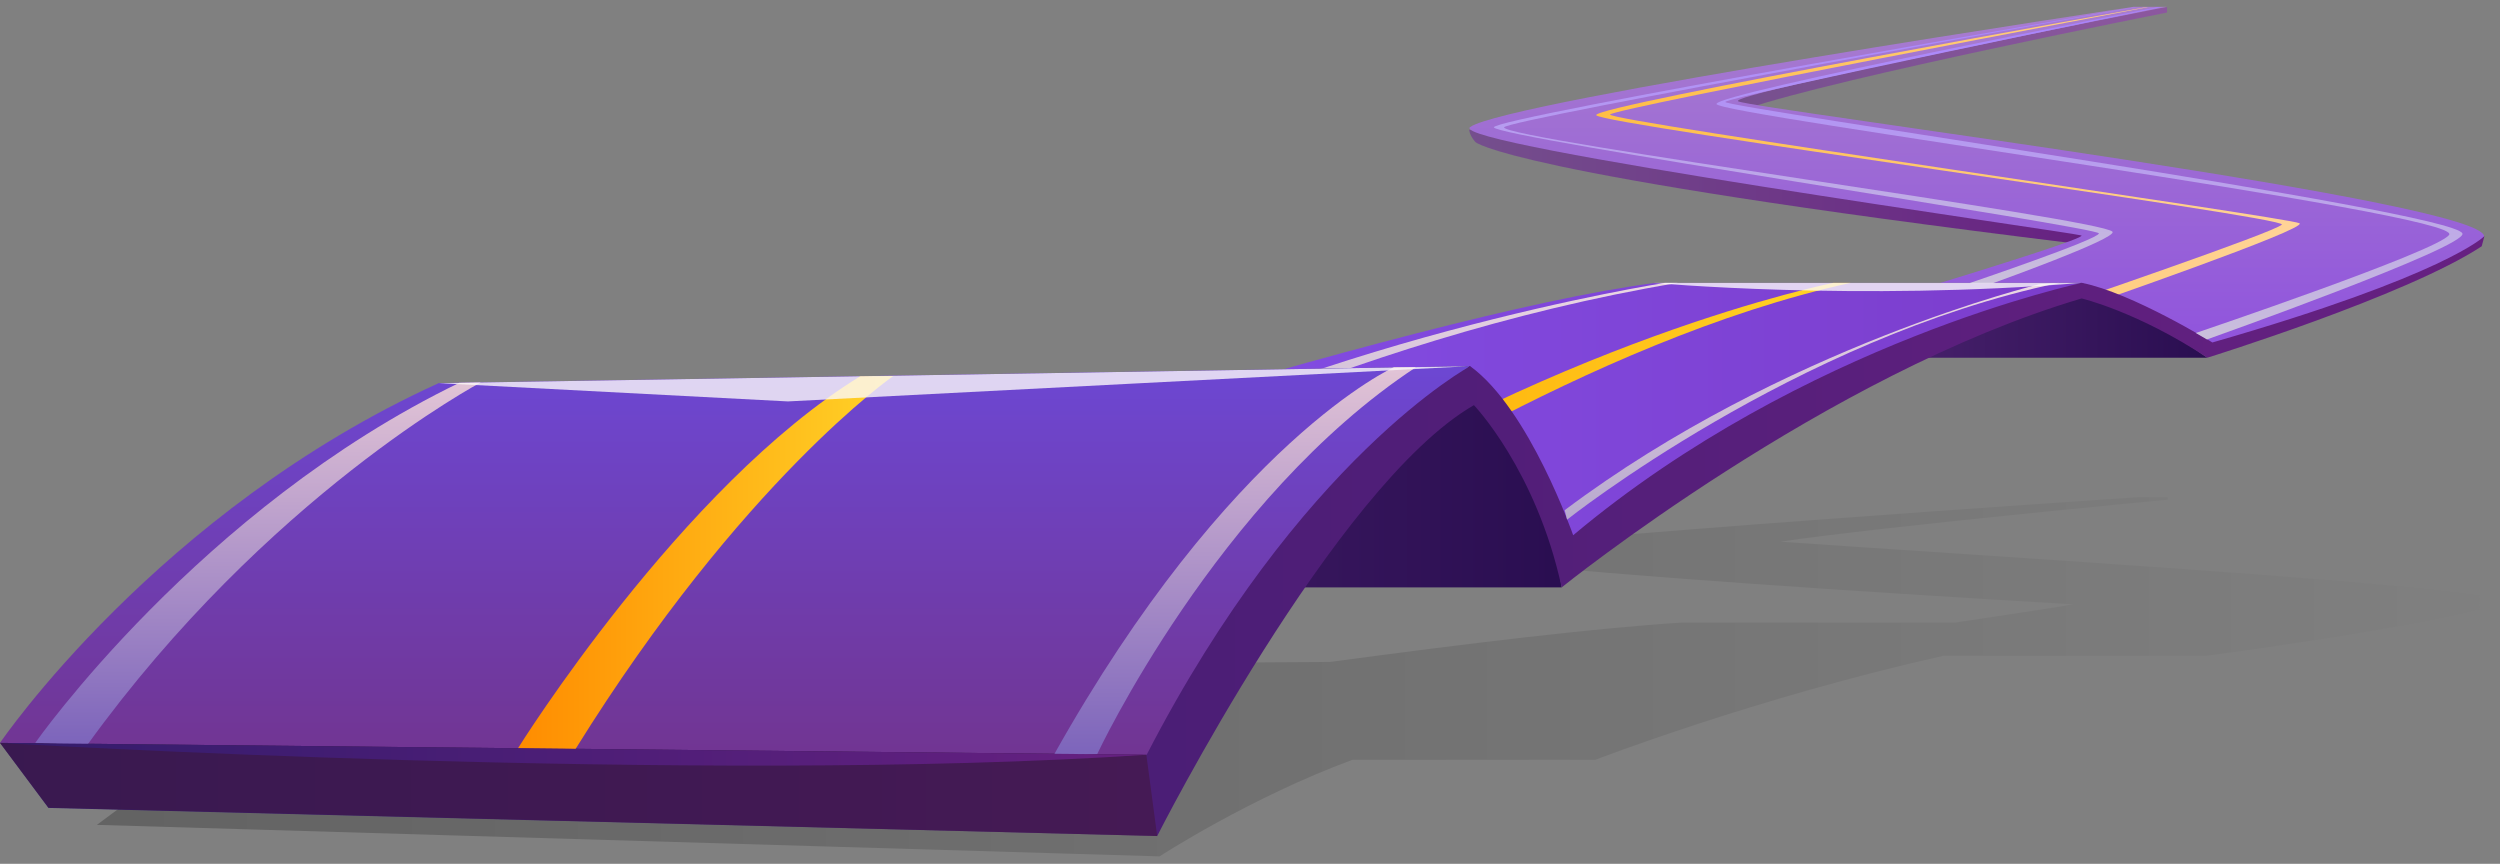
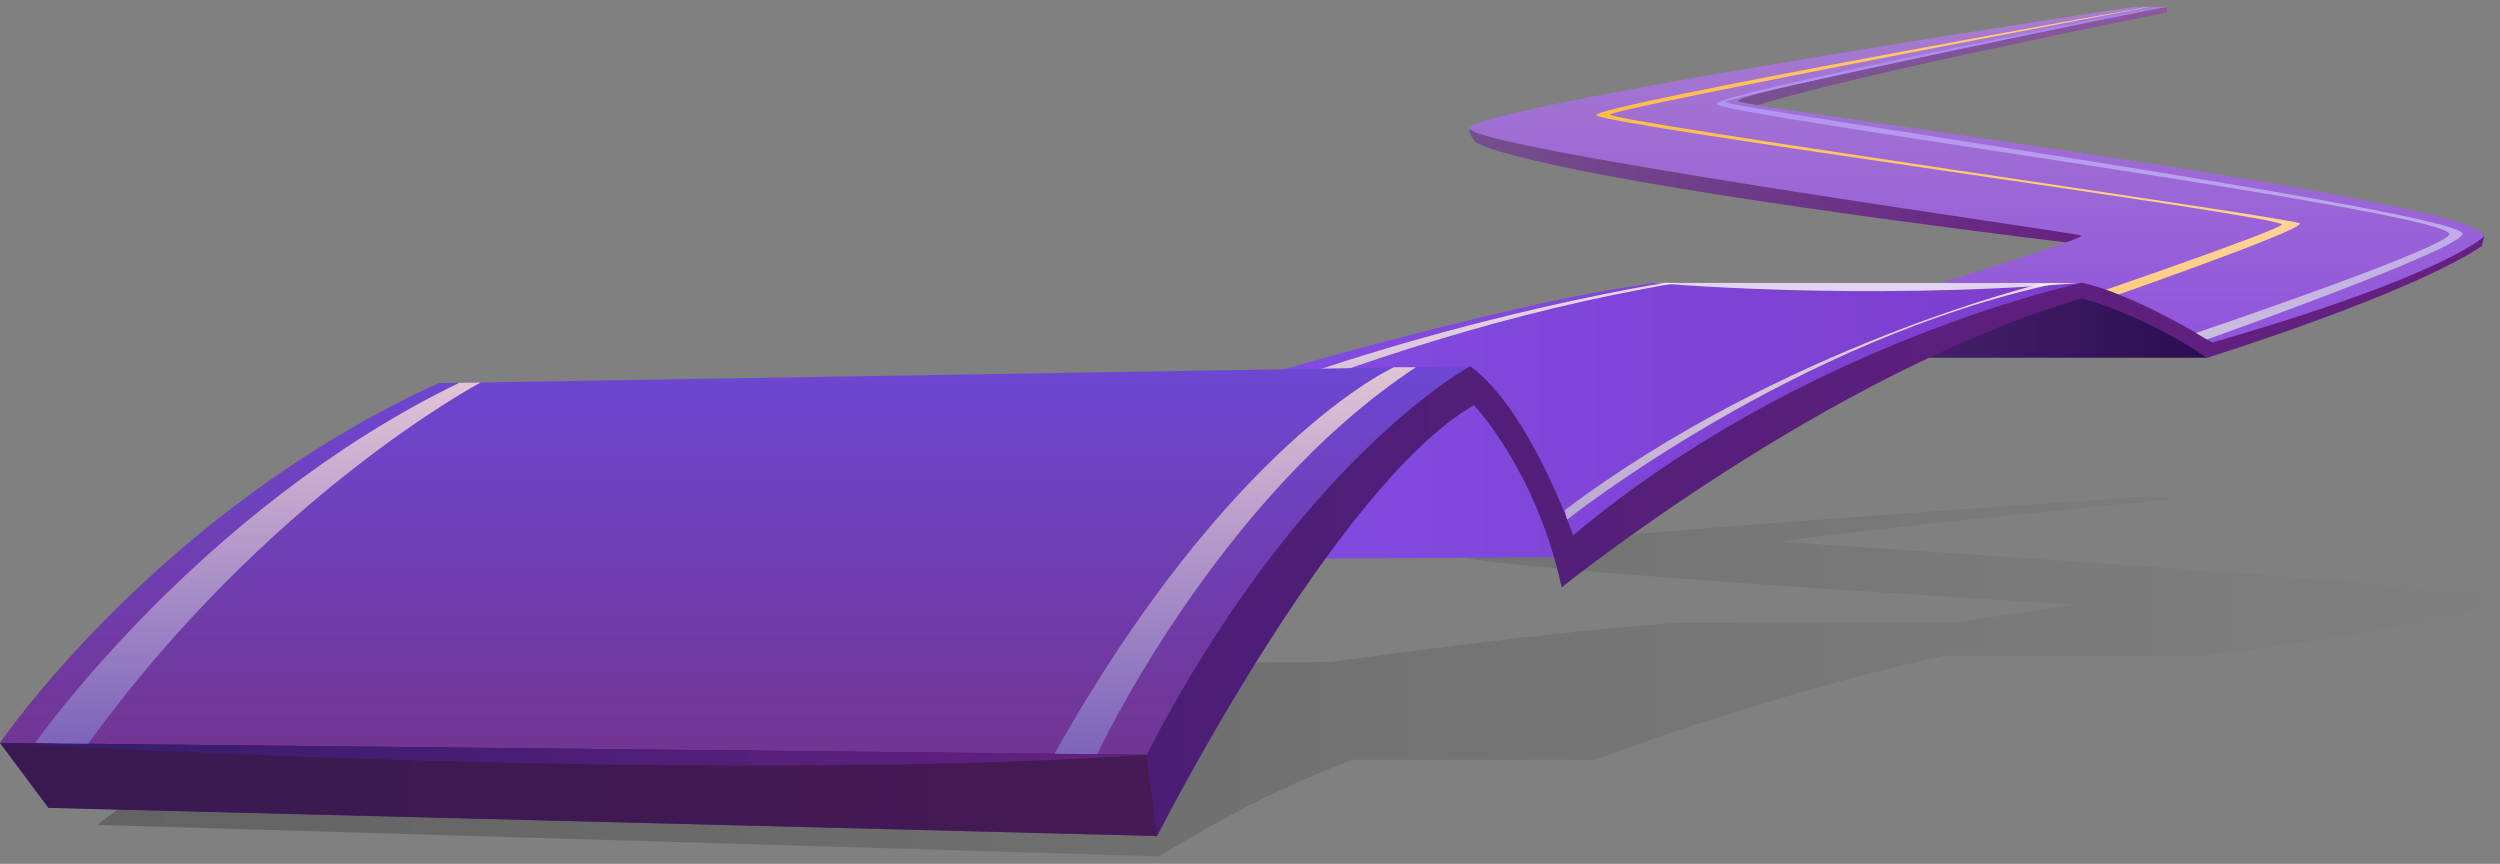
<svg xmlns="http://www.w3.org/2000/svg" version="1.1" id="圖層_1" x="0px" y="0px" viewBox="0 0 738 255" style="enable-background:new 0 0 738 255;" xml:space="preserve">
  <rect x="0" y="0" width="738" height="255" fill="#808080" stroke="none" />
  <style type="text/css">
	.st0{opacity:0.57;fill-rule:evenodd;clip-rule:evenodd;fill:url(#SVGID_1_);}
	.st1{fill-rule:evenodd;clip-rule:evenodd;fill:url(#SVGID_00000128485293219697420760000011823440232109504902_);}
	.st2{fill-rule:evenodd;clip-rule:evenodd;fill:url(#SVGID_00000062155116064117111030000011824859478792013959_);}
	.st3{fill-rule:evenodd;clip-rule:evenodd;fill:url(#SVGID_00000018952893921830701400000009503482084911427981_);}
	.st4{fill-rule:evenodd;clip-rule:evenodd;fill:url(#SVGID_00000124152275485048782760000011688520981898982293_);}
	.st5{fill-rule:evenodd;clip-rule:evenodd;fill:url(#SVGID_00000127741945475811812220000002839153621303911091_);}
	.st6{fill-rule:evenodd;clip-rule:evenodd;fill:url(#SVGID_00000056415591537792128270000011703063643851794580_);}
	.st7{fill-rule:evenodd;clip-rule:evenodd;fill:url(#SVGID_00000114760000917487117660000002654342375046933163_);}
	.st8{fill-rule:evenodd;clip-rule:evenodd;fill:url(#SVGID_00000041258889587016930510000013336766819812579729_);}
	.st9{fill-rule:evenodd;clip-rule:evenodd;fill:url(#SVGID_00000102528452592225514990000012844358990485948823_);}
	.st10{fill-rule:evenodd;clip-rule:evenodd;fill:url(#SVGID_00000154420983648344307390000003851622146743006599_);}
	.st11{fill-rule:evenodd;clip-rule:evenodd;fill:url(#SVGID_00000039129236396242519600000017807080148605112233_);}
	.st12{opacity:0.5;fill-rule:evenodd;clip-rule:evenodd;fill:#401734;}
	.st13{fill-rule:evenodd;clip-rule:evenodd;fill:url(#SVGID_00000057146907237957705260000003407877557789845122_);}
	.st14{fill-rule:evenodd;clip-rule:evenodd;fill:url(#SVGID_00000145047636202816215700000012806365344671912075_);}
	.st15{fill-rule:evenodd;clip-rule:evenodd;fill:url(#SVGID_00000142156734143063309470000003857368986703976864_);}
	.st16{fill-rule:evenodd;clip-rule:evenodd;fill:url(#SVGID_00000034076890990494485670000016978889518818806205_);}
	.st17{fill-rule:evenodd;clip-rule:evenodd;fill:url(#SVGID_00000091005810662720541910000013465823350721598110_);}
	.st18{fill-rule:evenodd;clip-rule:evenodd;fill:url(#SVGID_00000115516679483642152290000012956341790920882571_);}
	.st19{opacity:0.8;fill-rule:evenodd;clip-rule:evenodd;fill:#FBF9FA;}
	.st20{fill-rule:evenodd;clip-rule:evenodd;fill:url(#SVGID_00000083794933730971566680000016467437684385815473_);}
</style>
  <g>
    <linearGradient id="SVGID_1_" gradientUnits="userSpaceOnUse" x1="28.525" y1="199.811" x2="738.035" y2="199.811">
      <stop offset="0" style="stop-color:#000000;stop-opacity:0.4" />
      <stop offset="1" style="stop-color:#000000;stop-opacity:0" />
    </linearGradient>
    <path class="st0" d="M525.6,159.9c28.5-4.3,114.3-12.4,114.3-12.4v-0.7h-1.5h-1h-2.8h-0.5h-2.6h-0.4h-0.4   c0,0-188.6,12.6-198.6,16.1c-0.3,0.1-0.2,0.2,0.2,0.4l-0.5,0c0,0,0,0.7,1.7,1.6c0,0,21.1,4.2,178.6,13.5c-6.5,1.1-20.2,3.2-35,5.4   h-25.5h-4.9h-43.5h-3.5h-3.3c-24.5,1.5-63,6.1-103.7,11.6L280,196.1l0,0l-2.9,0L167,197c0,0,0.1,0,0.1,0l-4.4,0l0,0l-5.7,0   c-78.5,17.1-119.1,39.6-119.1,39.6l-9.3,6.9l313.7,9.3c0,0,26.6-17.3,56.9-28.5h71.7c0,0,47.4-18.3,102.7-30.7h77.6   c0,0,66-8.7,86.9-15.4l-0.2-0.6C744.5,173.5,560.4,162.5,525.6,159.9z" />
    <g>
      <linearGradient id="SVGID_00000102536202822835327210000011740061899915409300_" gradientUnits="userSpaceOnUse" x1="506.331" y1="17.109" x2="639.707" y2="17.109">
        <stop offset="0" style="stop-color:#754F8D" />
        <stop offset="0.994" style="stop-color:#8C579F" />
      </linearGradient>
      <path style="fill-rule:evenodd;clip-rule:evenodd;fill:url(#SVGID_00000102536202822835327210000011740061899915409300_);" d="    M639.7,2.1v1.6c0,0-97.5,19.3-123.8,28.3l-9.6-1.7C506.3,30.5,595.9,7.6,639.7,2.1z" />
      <linearGradient id="SVGID_00000096047414014487624380000001211806668075428508_" gradientUnits="userSpaceOnUse" x1="433.67" y1="55.022" x2="619.626" y2="55.022">
        <stop offset="0" style="stop-color:#754F8D" />
        <stop offset="0.994" style="stop-color:#662081" />
      </linearGradient>
      <path style="fill-rule:evenodd;clip-rule:evenodd;fill:url(#SVGID_00000096047414014487624380000001211806668075428508_);" d="    M433.7,38.3c0,0,0,1.5,1.8,3.6c0,0,8.5,9.3,176.3,29.9l7.8-2.9L433.7,38.3z" />
      <linearGradient id="SVGID_00000080902822499616622670000005839604458135817651_" gradientUnits="userSpaceOnUse" x1="583.548" y1="101.836" x2="583.548" y2="2.112">
        <stop offset="0" style="stop-color:#9054DD" />
        <stop offset="0.994" style="stop-color:#A87DCE" />
      </linearGradient>
      <path style="fill-rule:evenodd;clip-rule:evenodd;fill:url(#SVGID_00000080902822499616622670000005839604458135817651_);" d="    M653,101.8c0,0,72.4-21.3,80.1-31.5c7.7-10.1-216.4-38.2-220-40.4c-3.6-2.2,126.6-27.9,126.6-27.9h-9.8c0,0-185.3,27.8-195.9,35.5    c-7.3,5.2,177.2,31,180.4,32c3.3,1.1-101.9,32.2-101.9,32.2H653z" />
      <linearGradient id="SVGID_00000056422375771728032780000011323653459306971792_" gradientUnits="userSpaceOnUse" x1="471.206" y1="46.303" x2="678.844" y2="46.303">
        <stop offset="0" style="stop-color:#FFBE45" />
        <stop offset="1" style="stop-color:#FFD398" />
      </linearGradient>
      <path style="fill-rule:evenodd;clip-rule:evenodd;fill:url(#SVGID_00000056422375771728032780000011323653459306971792_);" d="    M608.4,90.1c0,0,63.3-21.6,65.2-23.8C675.4,64,472.4,36.8,471.2,34C470,31.2,633.6,2.1,633.6,2.1h0.5c0,0-157.5,29.8-158.8,31.7    c-1.3,1.9,200.6,30.4,203.5,32.1c2.9,1.6-63.6,24.6-63.6,24.6L608.4,90.1z" />
      <linearGradient id="SVGID_00000093173399455049436530000007299411815188792214_" gradientUnits="userSpaceOnUse" x1="488.011" y1="94.579" x2="651.525" y2="94.579">
        <stop offset="0" style="stop-color:#603082" />
        <stop offset="0.994" style="stop-color:#2A0E51" />
      </linearGradient>
      <path style="fill-rule:evenodd;clip-rule:evenodd;fill:url(#SVGID_00000093173399455049436530000007299411815188792214_);" d="    M614.5,83.5c0,0,20.7,10.6,37.1,22.1H536.4c0,0-21.4-17.8-48.4-22.1H614.5z" />
      <linearGradient id="SVGID_00000027599258453727129440000014701118039141150353_" gradientUnits="userSpaceOnUse" x1="197.623" y1="124.664" x2="614.472" y2="124.664">
        <stop offset="0" style="stop-color:#8656F1" />
        <stop offset="0.994" style="stop-color:#7C3DCC" />
      </linearGradient>
      <path style="fill-rule:evenodd;clip-rule:evenodd;fill:url(#SVGID_00000027599258453727129440000014701118039141150353_);" d="    M461,164.5c48.8-36.1,86.1-56.4,153.5-80.9H488c-71.1,9.2-253.1,69-290.4,82.3L461,164.5z" />
      <linearGradient id="SVGID_00000039115876948817698840000009712705609638161304_" gradientUnits="userSpaceOnUse" x1="367.628" y1="122.035" x2="546.301" y2="122.035">
        <stop offset="0" style="stop-color:#FFA700" />
        <stop offset="1" style="stop-color:#FFD328" />
      </linearGradient>
-       <path style="fill-rule:evenodd;clip-rule:evenodd;fill:url(#SVGID_00000039115876948817698840000009712705609638161304_);" d="    M386.3,156c0,0,82.5-55.6,160-72.5h-5.1c0,0-84.2,16.7-173.5,77.1L386.3,156z" />
      <linearGradient id="SVGID_00000073720054929897328770000017031246064060825490_" gradientUnits="userSpaceOnUse" x1="398.785" y1="146.734" x2="398.785" y2="83.507">
        <stop offset="0" style="stop-color:#B7A8CE" />
        <stop offset="1" style="stop-color:#EBD7E3" />
      </linearGradient>
      <path style="fill-rule:evenodd;clip-rule:evenodd;fill:url(#SVGID_00000073720054929897328770000017031246064060825490_);" d="    M491.5,83.5c0,0-107.5,16.7-189,63.2h7c0,0,85.6-46.5,185.8-63.2H491.5z" />
      <linearGradient id="SVGID_00000056406259424920712240000006509988751965372062_" gradientUnits="userSpaceOnUse" x1="129.473" y1="140.772" x2="461" y2="140.772">
        <stop offset="0" style="stop-color:#603082" />
        <stop offset="0.994" style="stop-color:#2A0E51" />
      </linearGradient>
-       <path style="fill-rule:evenodd;clip-rule:evenodd;fill:url(#SVGID_00000056406259424920712240000006509988751965372062_);" d="    M433.9,108.1c12.1,15,23.2,36.8,27.1,65.3H241.4c0,0-76.9-49.1-111.9-60.3L433.9,108.1z" />
      <linearGradient id="SVGID_00000008121180869507595140000016400748813667568814_" gradientUnits="userSpaceOnUse" x1="216.929" y1="223.54" x2="216.929" y2="108.1">
        <stop offset="5.586610e-03" style="stop-color:#713592" />
        <stop offset="1" style="stop-color:#6D47D3" />
      </linearGradient>
      <path style="fill-rule:evenodd;clip-rule:evenodd;fill:url(#SVGID_00000008121180869507595140000016400748813667568814_);" d="    M0,219.3c0,0,46.6-68.5,129.5-106.2l304.4-5c0,0-51.8,41.2-90.6,115.4L0,219.3z" />
      <linearGradient id="SVGID_00000183945176558713236630000003624108516155098498_" gradientUnits="userSpaceOnUse" x1="-3.514301e-02" y1="158.262" x2="733.28" y2="158.262">
        <stop offset="0" style="stop-color:#331C6C" />
        <stop offset="0.994" style="stop-color:#662081" />
      </linearGradient>
      <path style="fill-rule:evenodd;clip-rule:evenodd;fill:url(#SVGID_00000183945176558713236630000003624108516155098498_);" d="    M0,219.3l14.3,19.2l327.3,8.3c0,0,52.4-103.5,93.5-127.2c0,0,18.4,19.2,25.9,53.8c0,0,78.3-63.1,153.5-85.3    c0,0,16.5,3.9,37.1,17.5c0,0,58.9-18.3,81-32.9l0.8-3c0,0-11.1,11.5-80.3,31.4c0,0-23.6-14.6-38.5-17.6c0,0-82.1,17.4-150.2,74.5    c0,0-12.9-37.2-30.4-49.9c0,0-50.3,27.1-95.5,114.7L0,219.3z" />
      <polygon class="st12" points="338.4,222.8 341.6,246.8 14.3,238.4 0,219.3   " />
      <linearGradient id="SVGID_00000152253596616264876470000015053331422622070181_" gradientUnits="userSpaceOnUse" x1="152.916" y1="166.002" x2="263.741" y2="166.002">
        <stop offset="0" style="stop-color:#FF8C00" />
        <stop offset="1" style="stop-color:#FFD328" />
      </linearGradient>
-       <path style="fill-rule:evenodd;clip-rule:evenodd;fill:url(#SVGID_00000152253596616264876470000015053331422622070181_);" d="    M152.9,220.9c0,0,48.3-77.5,101-109.8l9.8-0.1c0,0-44.5,30.8-93.8,110.1L152.9,220.9z" />
      <linearGradient id="SVGID_00000131356986159224872970000011873274045142115218_" gradientUnits="userSpaceOnUse" x1="364.485" y1="223.184" x2="364.485" y2="108.417">
        <stop offset="0" style="stop-color:#7C64BB" />
        <stop offset="1" style="stop-color:#E2C4D6" />
      </linearGradient>
      <path style="fill-rule:evenodd;clip-rule:evenodd;fill:url(#SVGID_00000131356986159224872970000011873274045142115218_);" d="    M323.9,222.6c0,0,35.4-75.6,94.1-114.2h-6.5c0,0-48.5,21.7-100.6,114.8L323.9,222.6z" />
      <linearGradient id="SVGID_00000080175437219527225750000011450674401857202572_" gradientUnits="userSpaceOnUse" x1="76.091" y1="220.023" x2="76.091" y2="112.907">
        <stop offset="0" style="stop-color:#7C64BB" />
        <stop offset="1" style="stop-color:#E2C4D6" />
      </linearGradient>
      <path style="fill-rule:evenodd;clip-rule:evenodd;fill:url(#SVGID_00000080175437219527225750000011450674401857202572_);" d="    M10.4,219.3c0,0,48.5-69.2,125.2-106.3l6.3-0.1c0,0-63,33.4-116.2,107.1L10.4,219.3z" />
      <linearGradient id="SVGID_00000140719227203200124610000003498603312500172170_" gradientUnits="userSpaceOnUse" x1="534.896" y1="153.422" x2="534.896" y2="83.507">
        <stop offset="0" style="stop-color:#B7A8CE" />
        <stop offset="1" style="stop-color:#EBD7E3" />
      </linearGradient>
      <path style="fill-rule:evenodd;clip-rule:evenodd;fill:url(#SVGID_00000140719227203200124610000003498603312500172170_);" d="    M462.6,153.4c0,0,67.5-53.6,145.2-69.9l-5.8,0.4c0,0-75.8,18.4-140.1,66.7L462.6,153.4z" />
      <linearGradient id="SVGID_00000072996720881832212690000001414512176977546382_" gradientUnits="userSpaceOnUse" x1="616.873" y1="100.236" x2="616.873" y2="2.112">
        <stop offset="0" style="stop-color:#CABFDB" />
        <stop offset="1" style="stop-color:#A781FF" />
      </linearGradient>
      <path style="fill-rule:evenodd;clip-rule:evenodd;fill:url(#SVGID_00000072996720881832212690000001414512176977546382_);" d="    M648.2,98.3c0,0,71.9-24.3,74.8-29c4-6.4-216-35.4-216.3-38.6c-0.3-3.2,130.3-28.6,130.3-28.6h1c0,0-128.2,26.4-128.7,28    c-0.5,1.6,214.6,32,217.6,38.8c1.8,3.9-75.4,31.3-75.4,31.3L648.2,98.3z" />
      <linearGradient id="SVGID_00000133492388371320157470000000640181937779678124_" gradientUnits="userSpaceOnUse" x1="535.936" y1="83.507" x2="535.936" y2="2.112">
        <stop offset="0" style="stop-color:#CABFDB" />
        <stop offset="1" style="stop-color:#A781FF" />
      </linearGradient>
-       <path style="fill-rule:evenodd;clip-rule:evenodd;fill:url(#SVGID_00000133492388371320157470000000640181937779678124_);" d="    M581.6,83.5c0,0,37.8-12.8,38-14.6c0.2-1.8-177.9-28.3-178.6-31.3c-0.6-2.9,189.3-35.5,189.3-35.5h0.4c0,0-186.9,33.3-186.7,35.5    c0.3,3.6,176.6,27,179.6,30.8c1.6,2-35.3,15.2-35.3,15.2H581.6z" />
      <path class="st19" d="M488,83.5c0,0,60.1,5.5,126.5,0H488z" />
-       <polygon class="st19" points="129.5,113.1 232.6,118.5 433.9,108.1   " />
      <linearGradient id="SVGID_00000088811309846727197910000012791974955946672031_" gradientUnits="userSpaceOnUse" x1="-3.514301e-02" y1="222.627" x2="338.39" y2="222.627">
        <stop offset="0" style="stop-color:#331C6C" />
        <stop offset="0.994" style="stop-color:#662081" />
      </linearGradient>
      <path style="fill-rule:evenodd;clip-rule:evenodd;fill:url(#SVGID_00000088811309846727197910000012791974955946672031_);" d="    M0,219.3c0,0,206.7,12.4,338.4,3.5L0,219.3z" />
    </g>
  </g>
</svg>